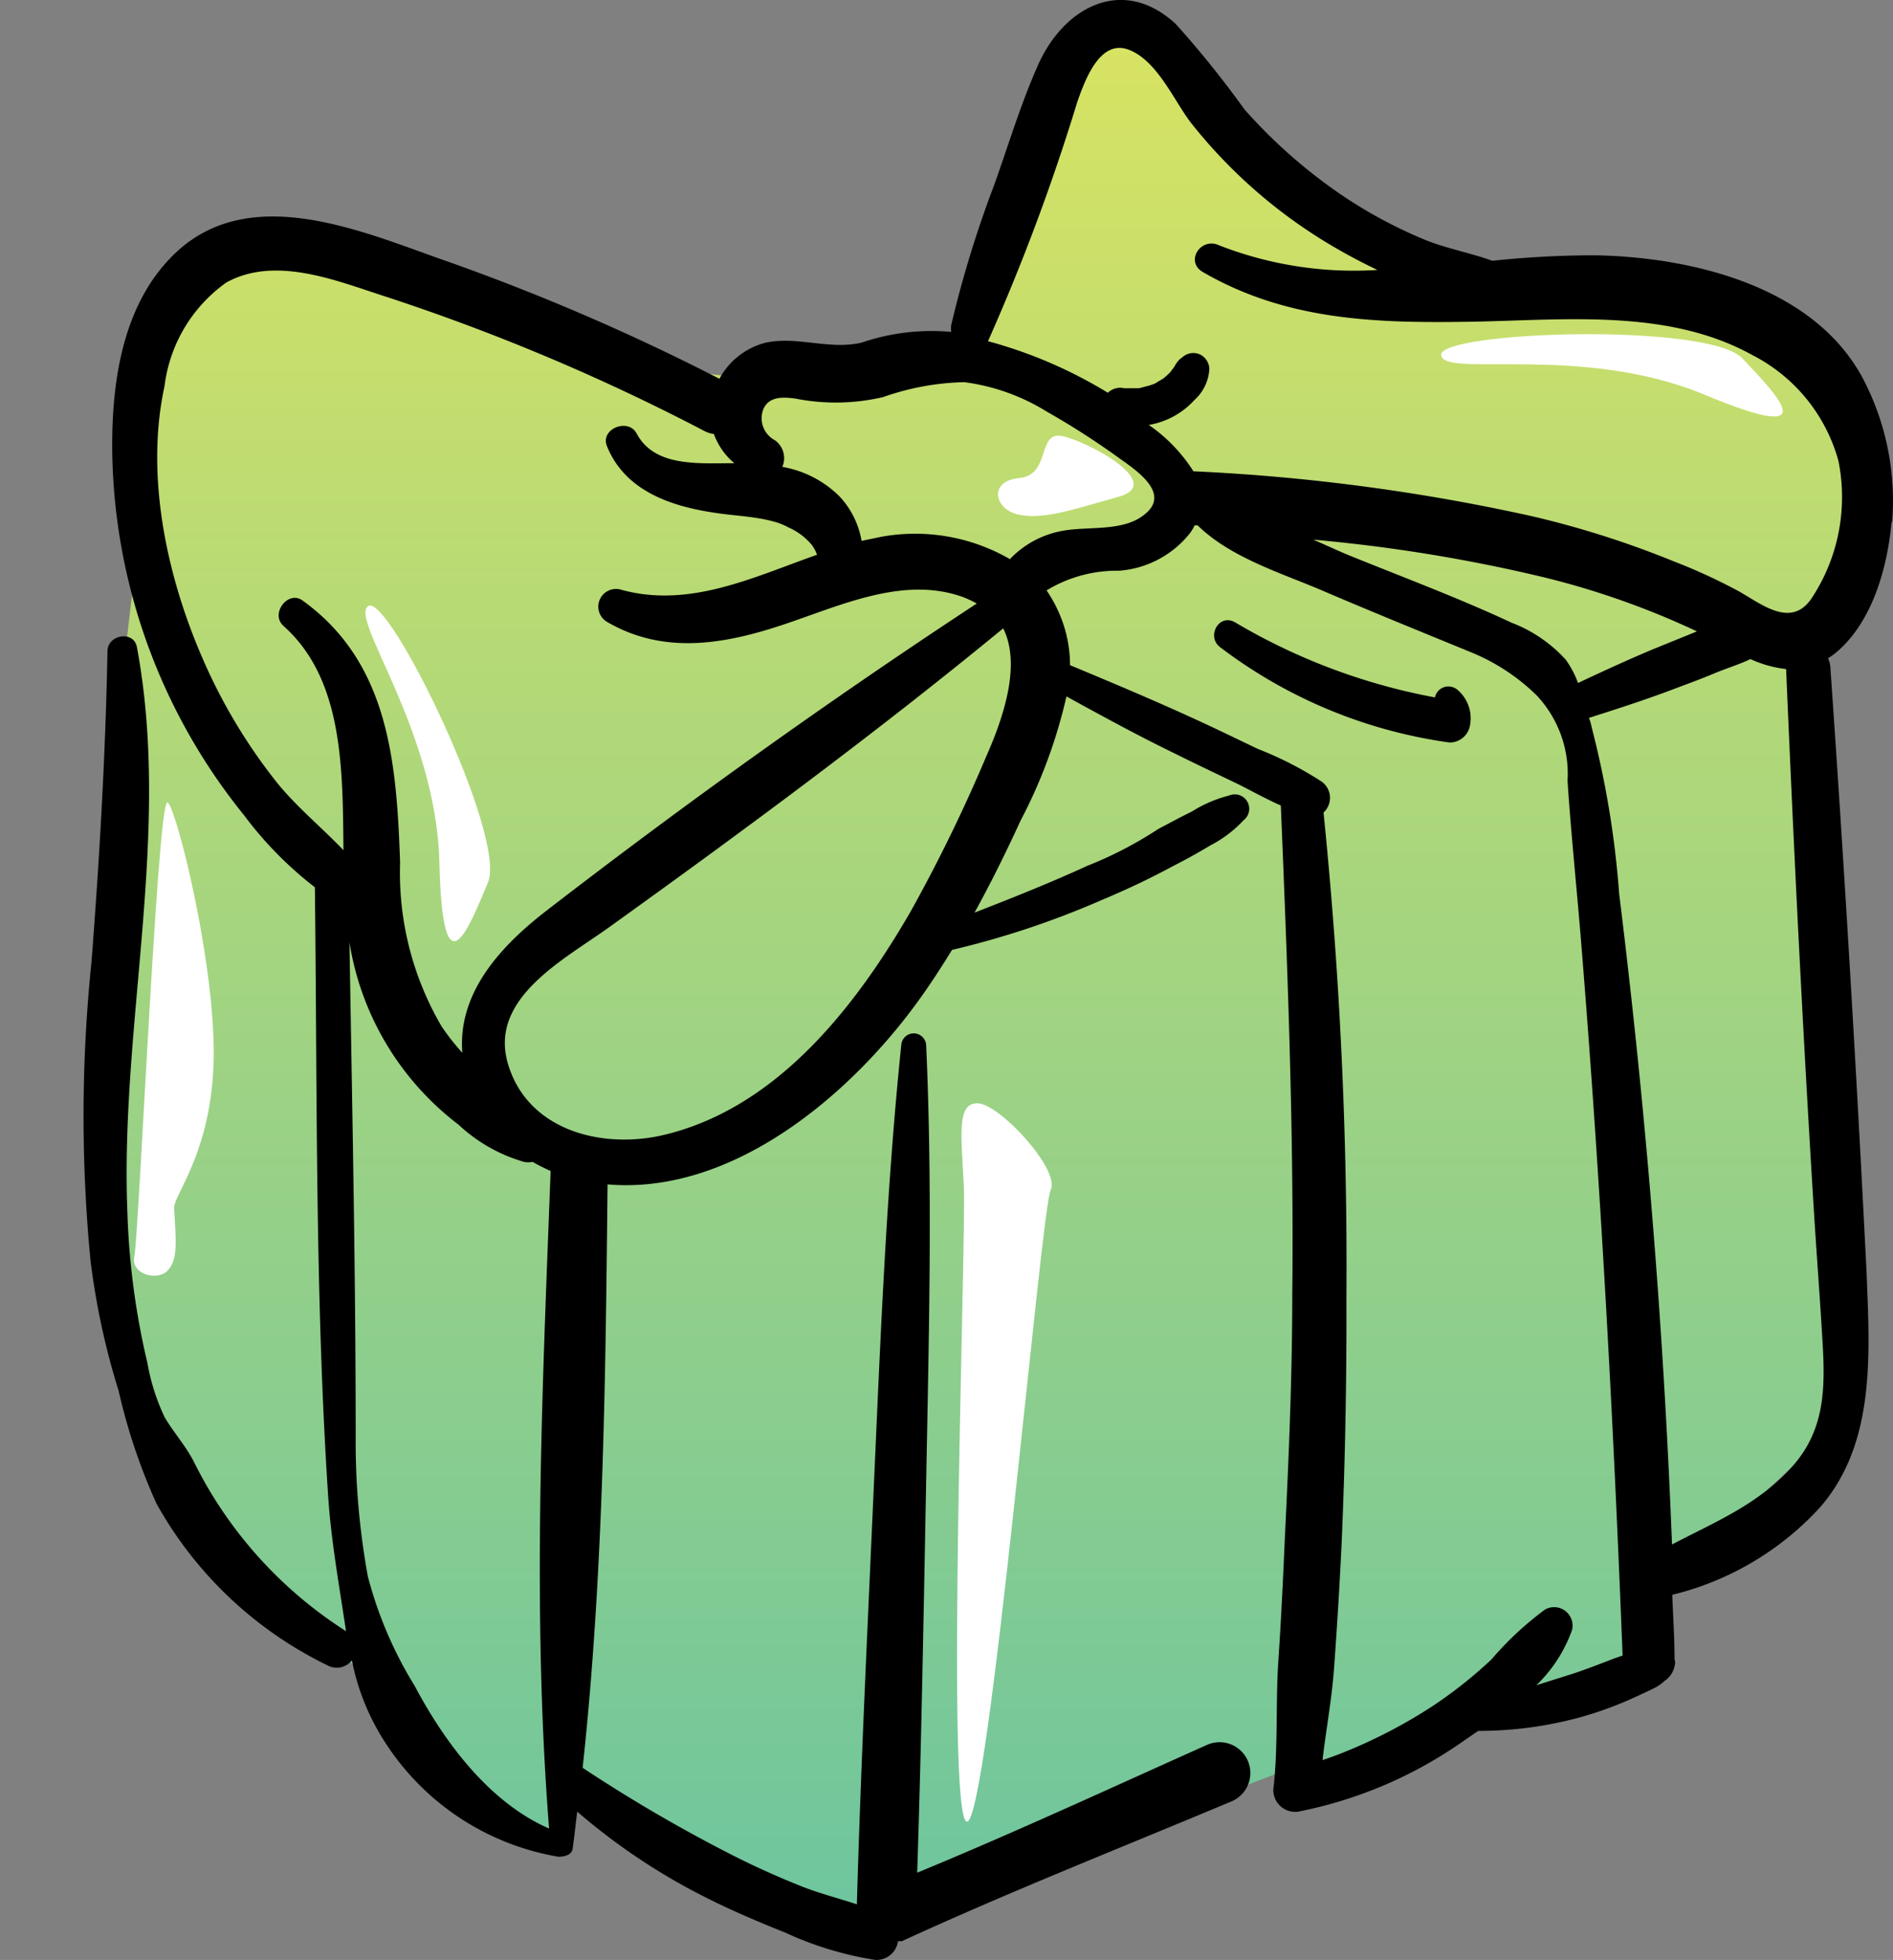
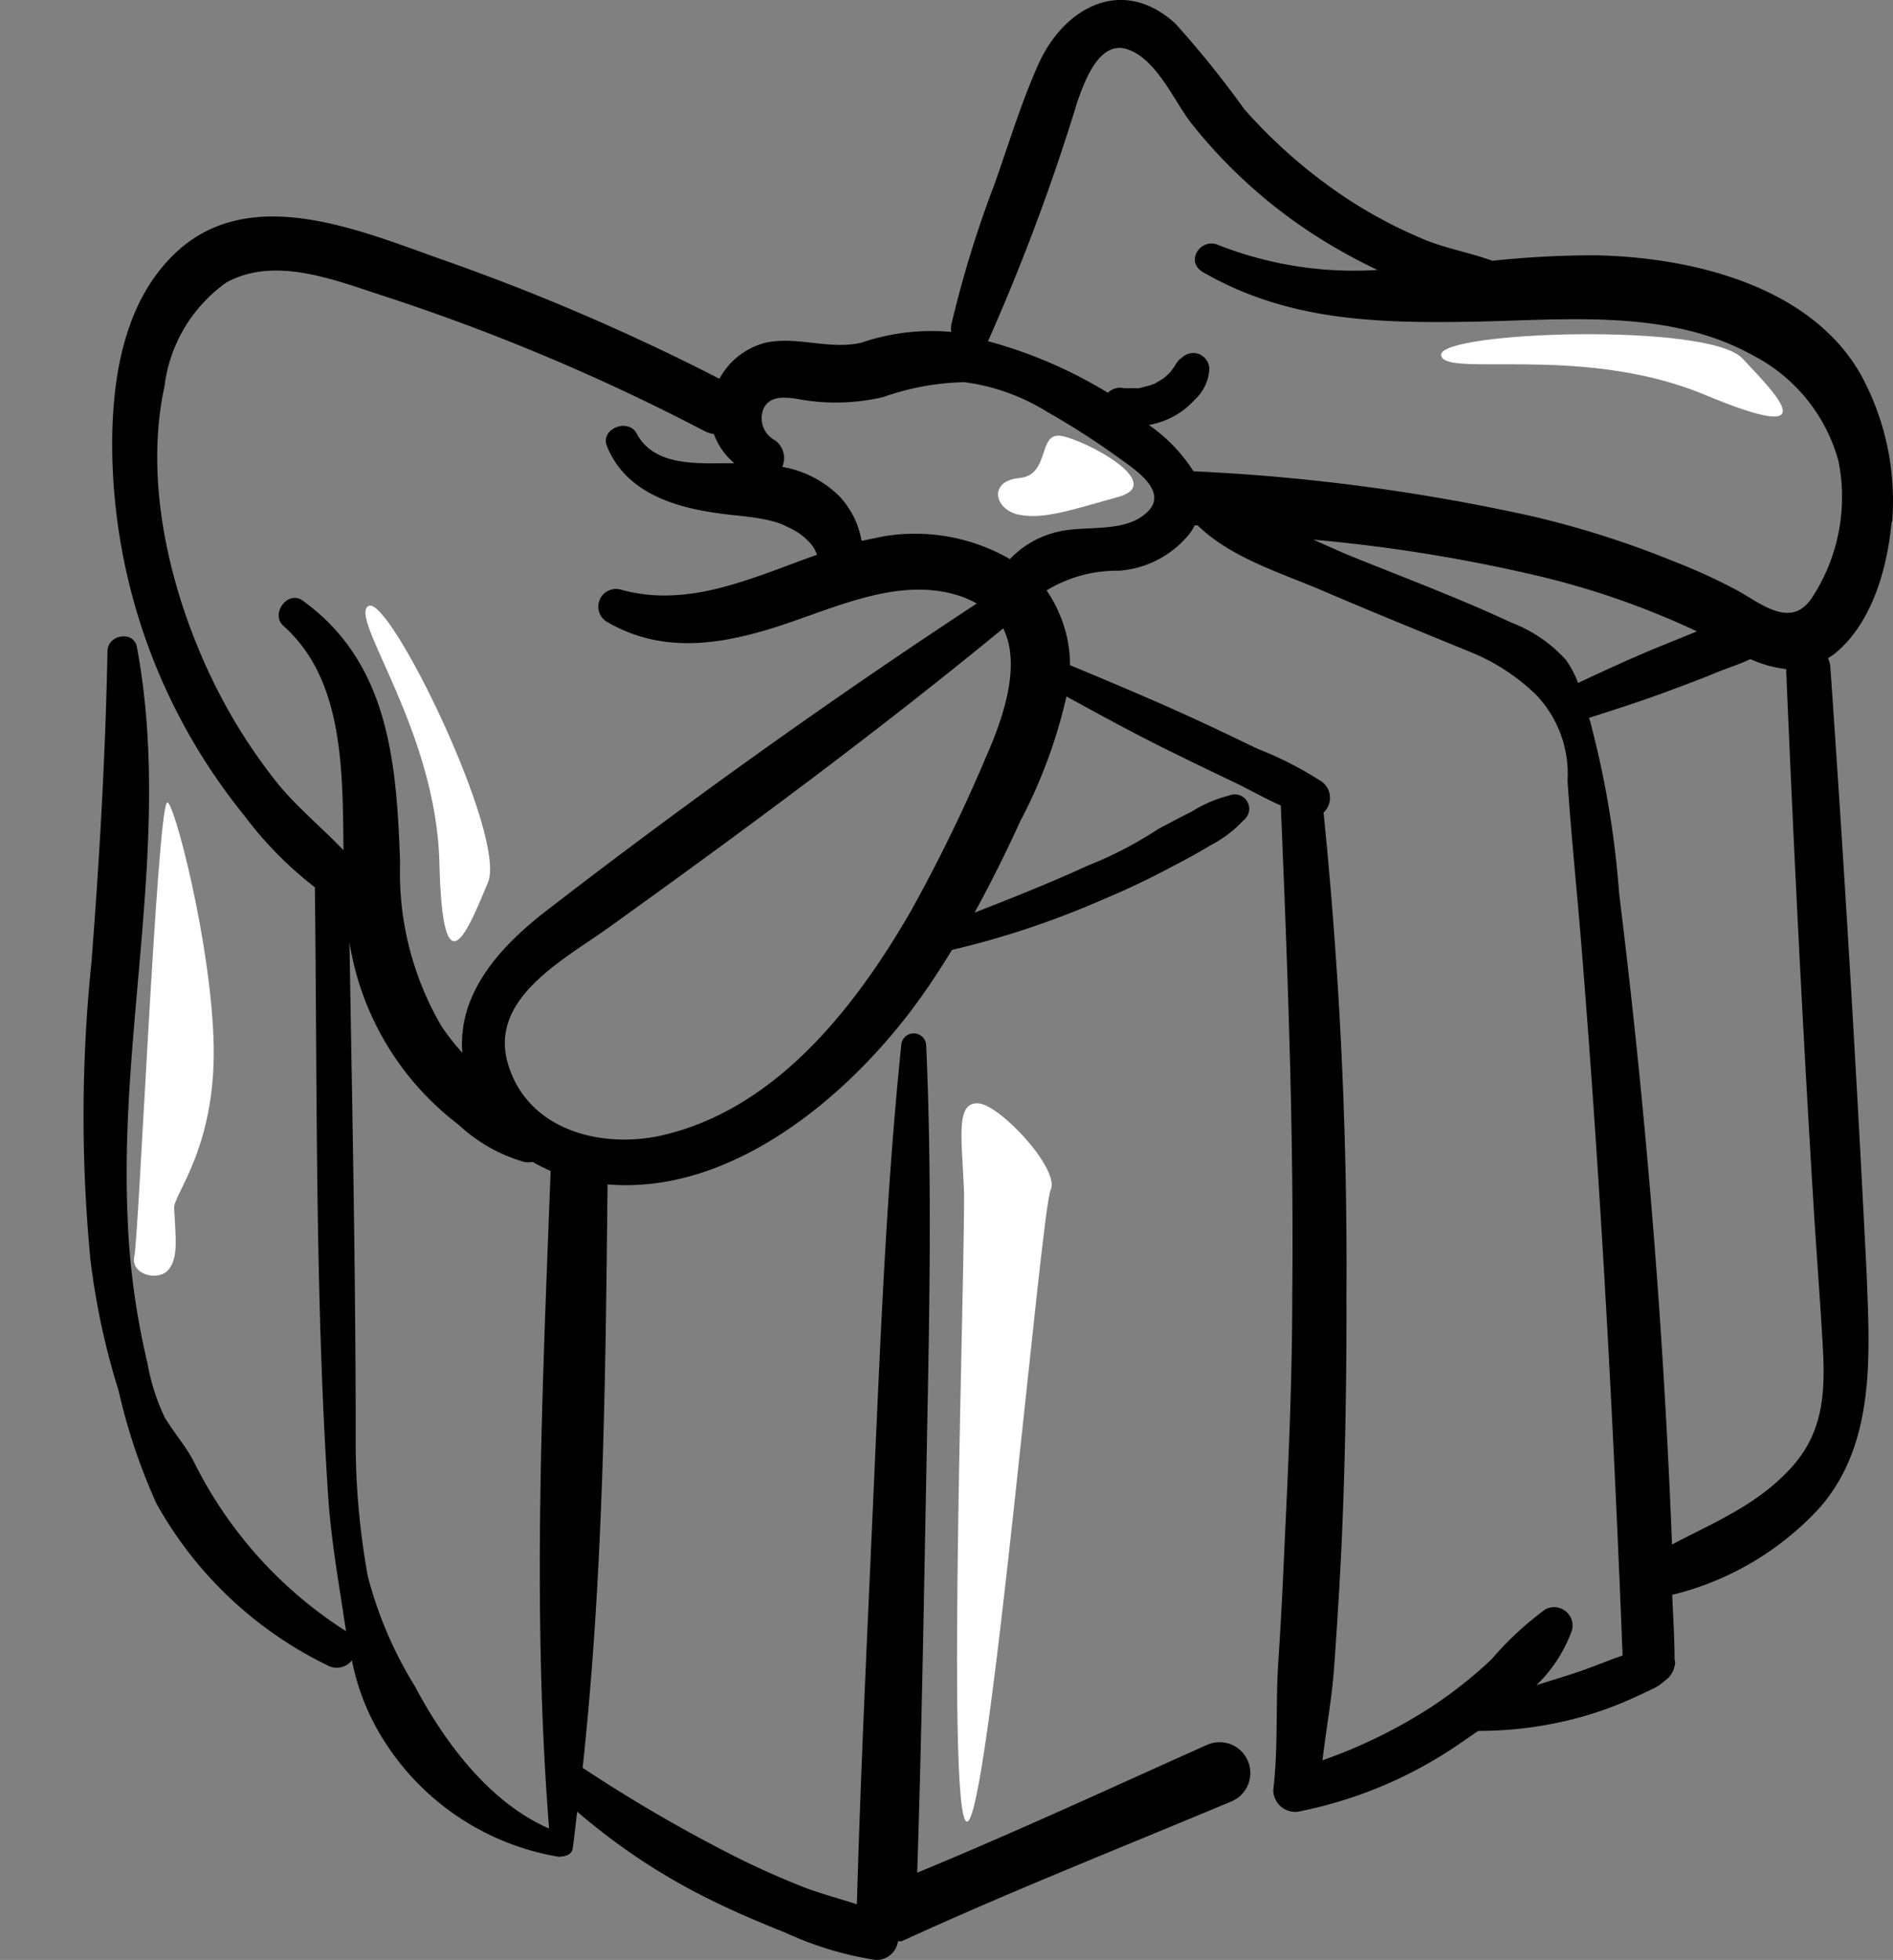
<svg xmlns="http://www.w3.org/2000/svg" width="82.685" height="85.626" viewBox="0 0 82.685 85.626">
  <rect x="0" y="0" width="82.685" height="85.626" fill="#808080" stroke="none" />
  <defs>
    <linearGradient id="linear-gradient" x2="1" gradientUnits="objectBoundingBox">
      <stop offset="0" stop-color="#d8e362" />
      <stop offset="1" stop-color="#6dc59f" />
    </linearGradient>
  </defs>
  <g id="Group_65" data-name="Group 65" transform="translate(-2847.651 11604.203)">
-     <path id="Path_753" data-name="Path 753" d="M1.552-2.8l33.26-1.754,6.737,7.267,4.332,1.906,4.441,15.354L57.395,38.5,51.242,51.034l2.3.967-3.965,4.769L45,61.507S42.647,68.627,31.4,71s-33.981-.8-33.981-.8S-12.8,74.381-16.4,64.941c-1.342-3.522,7.244-17.884,5.614-22.21-.94-2.5.261-5.821-.977-8.535-1.645-3.606-12.69-2.923-13.506-6.738-.738-3.453,3.4-3.347,5.92-6.545,3.006-3.819,4.875-10.729,4.942-13.934C-14.015-11.471,1.552-2.8,1.552-2.8Z" transform="translate(2923.824 -11577.203) rotate(90)" fill="url(#linear-gradient)" />
    <g id="noun-present-4090277" transform="translate(2704.469 -11663.926)">
      <path id="Path_748" data-name="Path 748" d="M389.2,144.936C389.309,144.87,389.309,144.827,389.2,144.936Z" transform="translate(-195.239 -68.593)" />
      <path id="Path_749" data-name="Path 749" d="M391,143.243l.055-.055C390.978,143.243,390.978,143.265,391,143.243Z" transform="translate(-196.678 -67.239)" />
      <path id="Path_750" data-name="Path 750" d="M393.6,140.28C393.538,140.323,393.549,140.323,393.6,140.28Z" transform="translate(-198.749 -64.896)" />
      <path id="Path_751" data-name="Path 751" d="M225.828,82.537a11.506,11.506,0,0,0-1.3-6.325c-2.177-4.017-7.5-5.258-11.661-5.335h0a42.352,42.352,0,0,0-4.5.239c-.991-.359-2.1-.555-3.016-.947a20.2,20.2,0,0,1-4.246-2.407,22.748,22.748,0,0,1-3.571-3.266,43.256,43.256,0,0,0-3.005-3.735c-2.352-2.155-4.932-.674-6.021,1.84-.751,1.687-1.285,3.484-1.905,5.215a48.29,48.29,0,0,0-1.872,6.108.931.931,0,0,0,0,.3,9.443,9.443,0,0,0-3.919.469c-1.416.327-2.787-.294-4.181,0a3.188,3.188,0,0,0-2.025,1.578,96.507,96.507,0,0,0-11.976-5.16c-3.517-1.23-8.253-3.342-11.541-.555-2.526,2.177-3.038,5.76-3.005,8.884h0a25.826,25.826,0,0,0,5.759,15.9,16.208,16.208,0,0,0,3.092,3.146c.109,8.841,0,17.725.577,26.544.131,2.025.49,3.963.784,5.956a18.518,18.518,0,0,1-6.663-7.436c-.37-.7-.871-1.252-1.263-1.916a9.309,9.309,0,0,1-.751-2.373,32.833,32.833,0,0,1-.871-6.533c-.337-8.22,1.938-16.582.414-24.736-.141-.74-1.274-.545-1.285.174-.087,4.54-.349,9.069-.7,13.6h0a65.51,65.51,0,0,0-.044,13,32.082,32.082,0,0,0,1.23,5.715,25.727,25.727,0,0,0,1.655,4.933,17.084,17.084,0,0,0,7.447,7.054.849.849,0,0,0,1.089-.207,10.174,10.174,0,0,0,1.4,3.506,11.228,11.228,0,0,0,7.621,5.074c.239,0,.577-.065.62-.349.076-.545.131-1.089.2-1.622h0a27.279,27.279,0,0,0,5.563,3.723c1.154.588,2.341,1.089,3.538,1.568h0a14.777,14.777,0,0,0,3.919,1.187.948.948,0,0,0,.991-.816h.163c4.736-2.177,9.6-4.093,14.426-6.119a1.345,1.345,0,0,0-1.088-2.461c-4.137,1.851-8.383,3.821-12.662,5.585.185-5.705.283-11.421.392-17.126.12-6.347.283-12.673,0-19.02h0a.545.545,0,0,0-1.089,0c-.653,6.337-.9,12.662-1.187,19.02-.272,6.184-.577,12.368-.751,18.508-.762-.251-1.557-.457-2.3-.74h0a36.1,36.1,0,0,1-3.364-1.524,66.543,66.543,0,0,1-6.315-3.7c.914-8.437,1-17.017,1.089-25.488,5.444.468,10.6-3.887,13.609-8.068.512-.708.98-1.437,1.437-2.177a37.992,37.992,0,0,0,6.533-2.177,34.4,34.4,0,0,0,3.135-1.492c.555-.283,1.089-.577,1.622-.9a5.234,5.234,0,0,0,1.438-1.089.631.631,0,0,0-.62-1.088,5.754,5.754,0,0,0-1.644.708c-.49.239-.969.5-1.448.751a17.014,17.014,0,0,1-3.1,1.611c-1.612.74-3.266,1.4-4.932,2.047.718-1.306,1.383-2.646,2-4a22.211,22.211,0,0,0,2.014-5.444c1.567.86,3.136,1.72,4.747,2.5.914.457,1.84.893,2.765,1.339.588.294,1.208.642,1.851.926.294,7.131.577,14.252.5,21.382,0,3.571-.153,7.131-.327,10.691-.076,1.775-.163,3.55-.283,5.335s0,3.756-.218,5.585a.956.956,0,0,0,1.22.936h0a18.825,18.825,0,0,0,6.858-2.9l.871-.6h0a16.891,16.891,0,0,0,4.431-.588,16.1,16.1,0,0,0,2.243-.806c.359-.163.718-.327,1.089-.512h0a2.391,2.391,0,0,0,.4-.295,1,1,0,0,0,.414-.631.453.453,0,0,0,0-.294c0-.936-.065-1.873-.1-2.82a12.859,12.859,0,0,0,6.445-3.811c2.45-2.8,2.177-6.729,2.047-10.18q-.664-13.316-1.59-26.587h0a1.088,1.088,0,0,0-.1-.338,2.861,2.861,0,0,0,.327-.229c1.622-1.339,2.275-3.767,2.45-5.727ZM155.56,87.066c2.613,2.319,2.591,6.217,2.624,9.8-.947-.991-2.036-1.883-2.885-2.928a24.066,24.066,0,0,1-3.266-5.444c-1.568-3.593-2.515-8-1.665-11.9a6.532,6.532,0,0,1,2.7-4.529c2.1-1.154,4.67-.131,6.772.555a91.426,91.426,0,0,1,14.154,5.956,1.263,1.263,0,0,0,.37.109,2.989,2.989,0,0,0,.893,1.274c-1.6,0-3.484.174-4.268-1.3-.37-.686-1.59-.207-1.3.545.8,2,2.874,2.667,4.845,2.94.577.087,1.176.12,1.753.218h0a5.918,5.918,0,0,1,.871.2,2.928,2.928,0,0,1,.457.2,2.792,2.792,0,0,1,1.012.751,1.468,1.468,0,0,1,.24.447c-2.809.991-5.607,2.363-8.6,1.514h0a.773.773,0,0,0-.6,1.4c2.45,1.448,5.074,1.012,7.621.174s5.3-2.177,7.926-1.252h0a4.822,4.822,0,0,1,.632.294c-6.413,4.213-12.695,8.71-18.77,13.4-1.992,1.535-3.909,3.582-3.7,6.227h0a10.257,10.257,0,0,1-.9-1.144,13.273,13.273,0,0,1-1.818-7.164c-.153-4.355-.479-8.71-4.235-11.432-.642-.511-1.458.556-.86,1.089Zm11.671,23.865c-.359,9.516-.816,19.173-.065,28.677-2.6-1.132-4.561-3.756-5.868-6.227a17.522,17.522,0,0,1-2.047-4.78,32.7,32.7,0,0,1-.533-6.1c0-7.207-.153-14.4-.272-21.611h0a12.458,12.458,0,0,0,4.768,7.97,7,7,0,0,0,2.853,1.622.9.9,0,0,0,.381,0c.251.153.512.272.784.4a.215.215,0,0,0,0,.044Zm18.988-18.063a69.357,69.357,0,0,1-3.266,6.685c-2.439,4.224-5.944,8.71-10.985,9.8-2.635.545-5.76-.3-6.6-3.157s2.439-4.54,4.409-5.956c5.836-4.191,11.65-8.481,17.224-13.065.805,1.611-.011,3.963-.785,5.694Zm1.089-8.71a8.275,8.275,0,0,0-5.6-.99l-.893.185h0a3.774,3.774,0,0,0-.969-1.949,4.673,4.673,0,0,0-2.493-1.284.958.958,0,0,0-.327-1.165,1.088,1.088,0,0,1-.49-1.383c.261-.555.893-.5,1.394-.435a9.056,9.056,0,0,0,3.821-.065,11.4,11.4,0,0,1,3.549-.653,9.062,9.062,0,0,1,3.626,1.3,33.548,33.548,0,0,1,3.114,2c.762.545,2.352,1.579,1.089,2.515-.936.73-2.461.468-3.571.686h0a4.193,4.193,0,0,0-2.243,1.208Zm26.4,48.013c-.686.261-1.361.533-2.069.751l-1.35.425a6.262,6.262,0,0,0,1.557-2.407.806.806,0,0,0-1.176-.9,14.074,14.074,0,0,0-2.341,2.178,19.382,19.382,0,0,1-2.613,2.068,22.29,22.29,0,0,1-4.768,2.341c.153-1.318.4-2.635.5-3.963.131-1.775.239-3.56.327-5.335.163-3.648.229-7.305.218-10.953a196,196,0,0,0-1-21.155.871.871,0,0,0-.131-1.383,15.35,15.35,0,0,0-2.733-1.394c-.958-.457-1.916-.926-2.874-1.361-1.763-.806-3.55-1.557-5.335-2.3h0a5.656,5.656,0,0,0-.436-2.177,5.885,5.885,0,0,0-.588-1.089,5.891,5.891,0,0,1,3.157-.86,4.356,4.356,0,0,0,3.125-1.665,2.493,2.493,0,0,0,.185-.316h.131c1.426,1.394,3.582,2.058,5.356,2.809,2.177.936,4.355,1.818,6.609,2.744h0a8.885,8.885,0,0,1,2.831,1.862,5,5,0,0,1,1.361,3.745c.163,2.45.425,4.911.62,7.37.828,10.267,1.383,20.556,1.785,30.844ZM200.546,83.3a69.834,69.834,0,0,1,9.8,1.579,35.5,35.5,0,0,1,6.957,2.428l-1.927.784c-1.089.457-2.177.958-3.266,1.47h0a4.258,4.258,0,0,0-.533-1.012,6.157,6.157,0,0,0-2.373-1.622c-2.33-1.089-4.758-1.992-7.142-2.961-.48-.2-.98-.436-1.514-.665Zm21.046,40.349c-1.5,1.764-3.473,2.548-5.378,3.55q-.555-14.262-2.308-28.426h0a40.856,40.856,0,0,0-1.2-7.272,2.2,2.2,0,0,0-.12-.414c1.154-.37,2.308-.74,3.452-1.165.664-.251,1.328-.49,1.981-.762s1.089-.392,1.622-.642h0a5.126,5.126,0,0,0,1.557.435c.337,7.937.73,15.852,1.22,23.768.12,1.938.272,3.865.381,5.8s.043,3.626-1.209,5.129Zm.675-37.725c-.9,1.241-2.177.163-3.157-.381a24.93,24.93,0,0,0-2.831-1.3h0a41.086,41.086,0,0,0-6.195-1.971,86.528,86.528,0,0,0-14.774-1.959,7.026,7.026,0,0,0-1.949-2.025,3.471,3.471,0,0,0,1.992-1.088,1.97,1.97,0,0,0,.653-1.361.727.727,0,0,0-.435-.642.709.709,0,0,0-.74.131l-.131.1a1.711,1.711,0,0,0-.163.207l-.055.1-.12.163-.076.1-.185.174h0a.523.523,0,0,0-.087.076l-.4.239h0l-.218.076-.457.12h-.665a.761.761,0,0,0-.7.2,20.06,20.06,0,0,0-5.237-2.254,91.159,91.159,0,0,0,3.9-10.452c.316-.893.969-2.755,2.232-2.287s1.992,2.243,2.744,3.212a22.3,22.3,0,0,0,6.369,5.488c.566.327,1.165.642,1.763.926h0a16.157,16.157,0,0,1-6.947-1.089c-.773-.337-1.459.718-.686,1.176,3.658,2.123,7.545,2.243,11.661,2.177s8.645-.6,12.357,1.459h0a7.382,7.382,0,0,1,3.755,4.627,8.021,8.021,0,0,1-1.219,6.064Z" />
-       <path id="Path_752" data-name="Path 752" d="M411.343,202.085a.6.6,0,0,0-.915.381,26.643,26.643,0,0,1-8.709-3.266c-.73-.447-1.306.631-.653,1.089h0a21.382,21.382,0,0,0,10,4.148.9.9,0,0,0,.871-.653,1.633,1.633,0,0,0-.588-1.7Z" transform="translate(-204.568 -112.275)" />
    </g>
    <path id="Path_754" data-name="Path 754" d="M2863.753-11577.732c-.919.47,2.953,5.385,3.091,11.231s1.281,2.847,2.121.852S2864.673-11578.2,2863.753-11577.732Z" fill="#fff" />
    <path id="Path_755" data-name="Path 755" d="M2863.753-11577.732c-.919.47,2.953,5.385,3.091,11.231s1.281,2.847,2.121.852S2864.673-11578.2,2863.753-11577.732Z" transform="translate(12322.591 -4263.442) rotate(-66)" fill="#fff" />
    <path id="Path_756" data-name="Path 756" d="M2894.029-11585.155c1.082.206,4.587,2.071,2.471,2.66s-3.246.988-4.327.782-1.385-1.473,0-1.605S2892.947-11585.361,2894.029-11585.155Z" fill="#fff" />
    <path id="Path_757" data-name="Path 757" d="M2912.388-11589.406c.706.635-16.336,19.51-17.716,21.324s-2.117,3.042-2.823,2.408-.9-4.536,0-4.943S2911.683-11590.041,2912.388-11589.406Z" transform="translate(-2328.621 -22274.666) rotate(140)" fill="#fff" />
    <path id="Path_758" data-name="Path 758" d="M2910.689-11589.42c.38.121-5.024,4.15-9.1,5.882s-6.669.8-7.195,1.043c-1.269.589-1.947.988-2.6.782s-.831-1.473,0-1.605S2910.04-11589.626,2910.689-11589.42Z" transform="translate(12510.1 -4528.919) rotate(-68)" fill="#fff" />
  </g>
</svg>